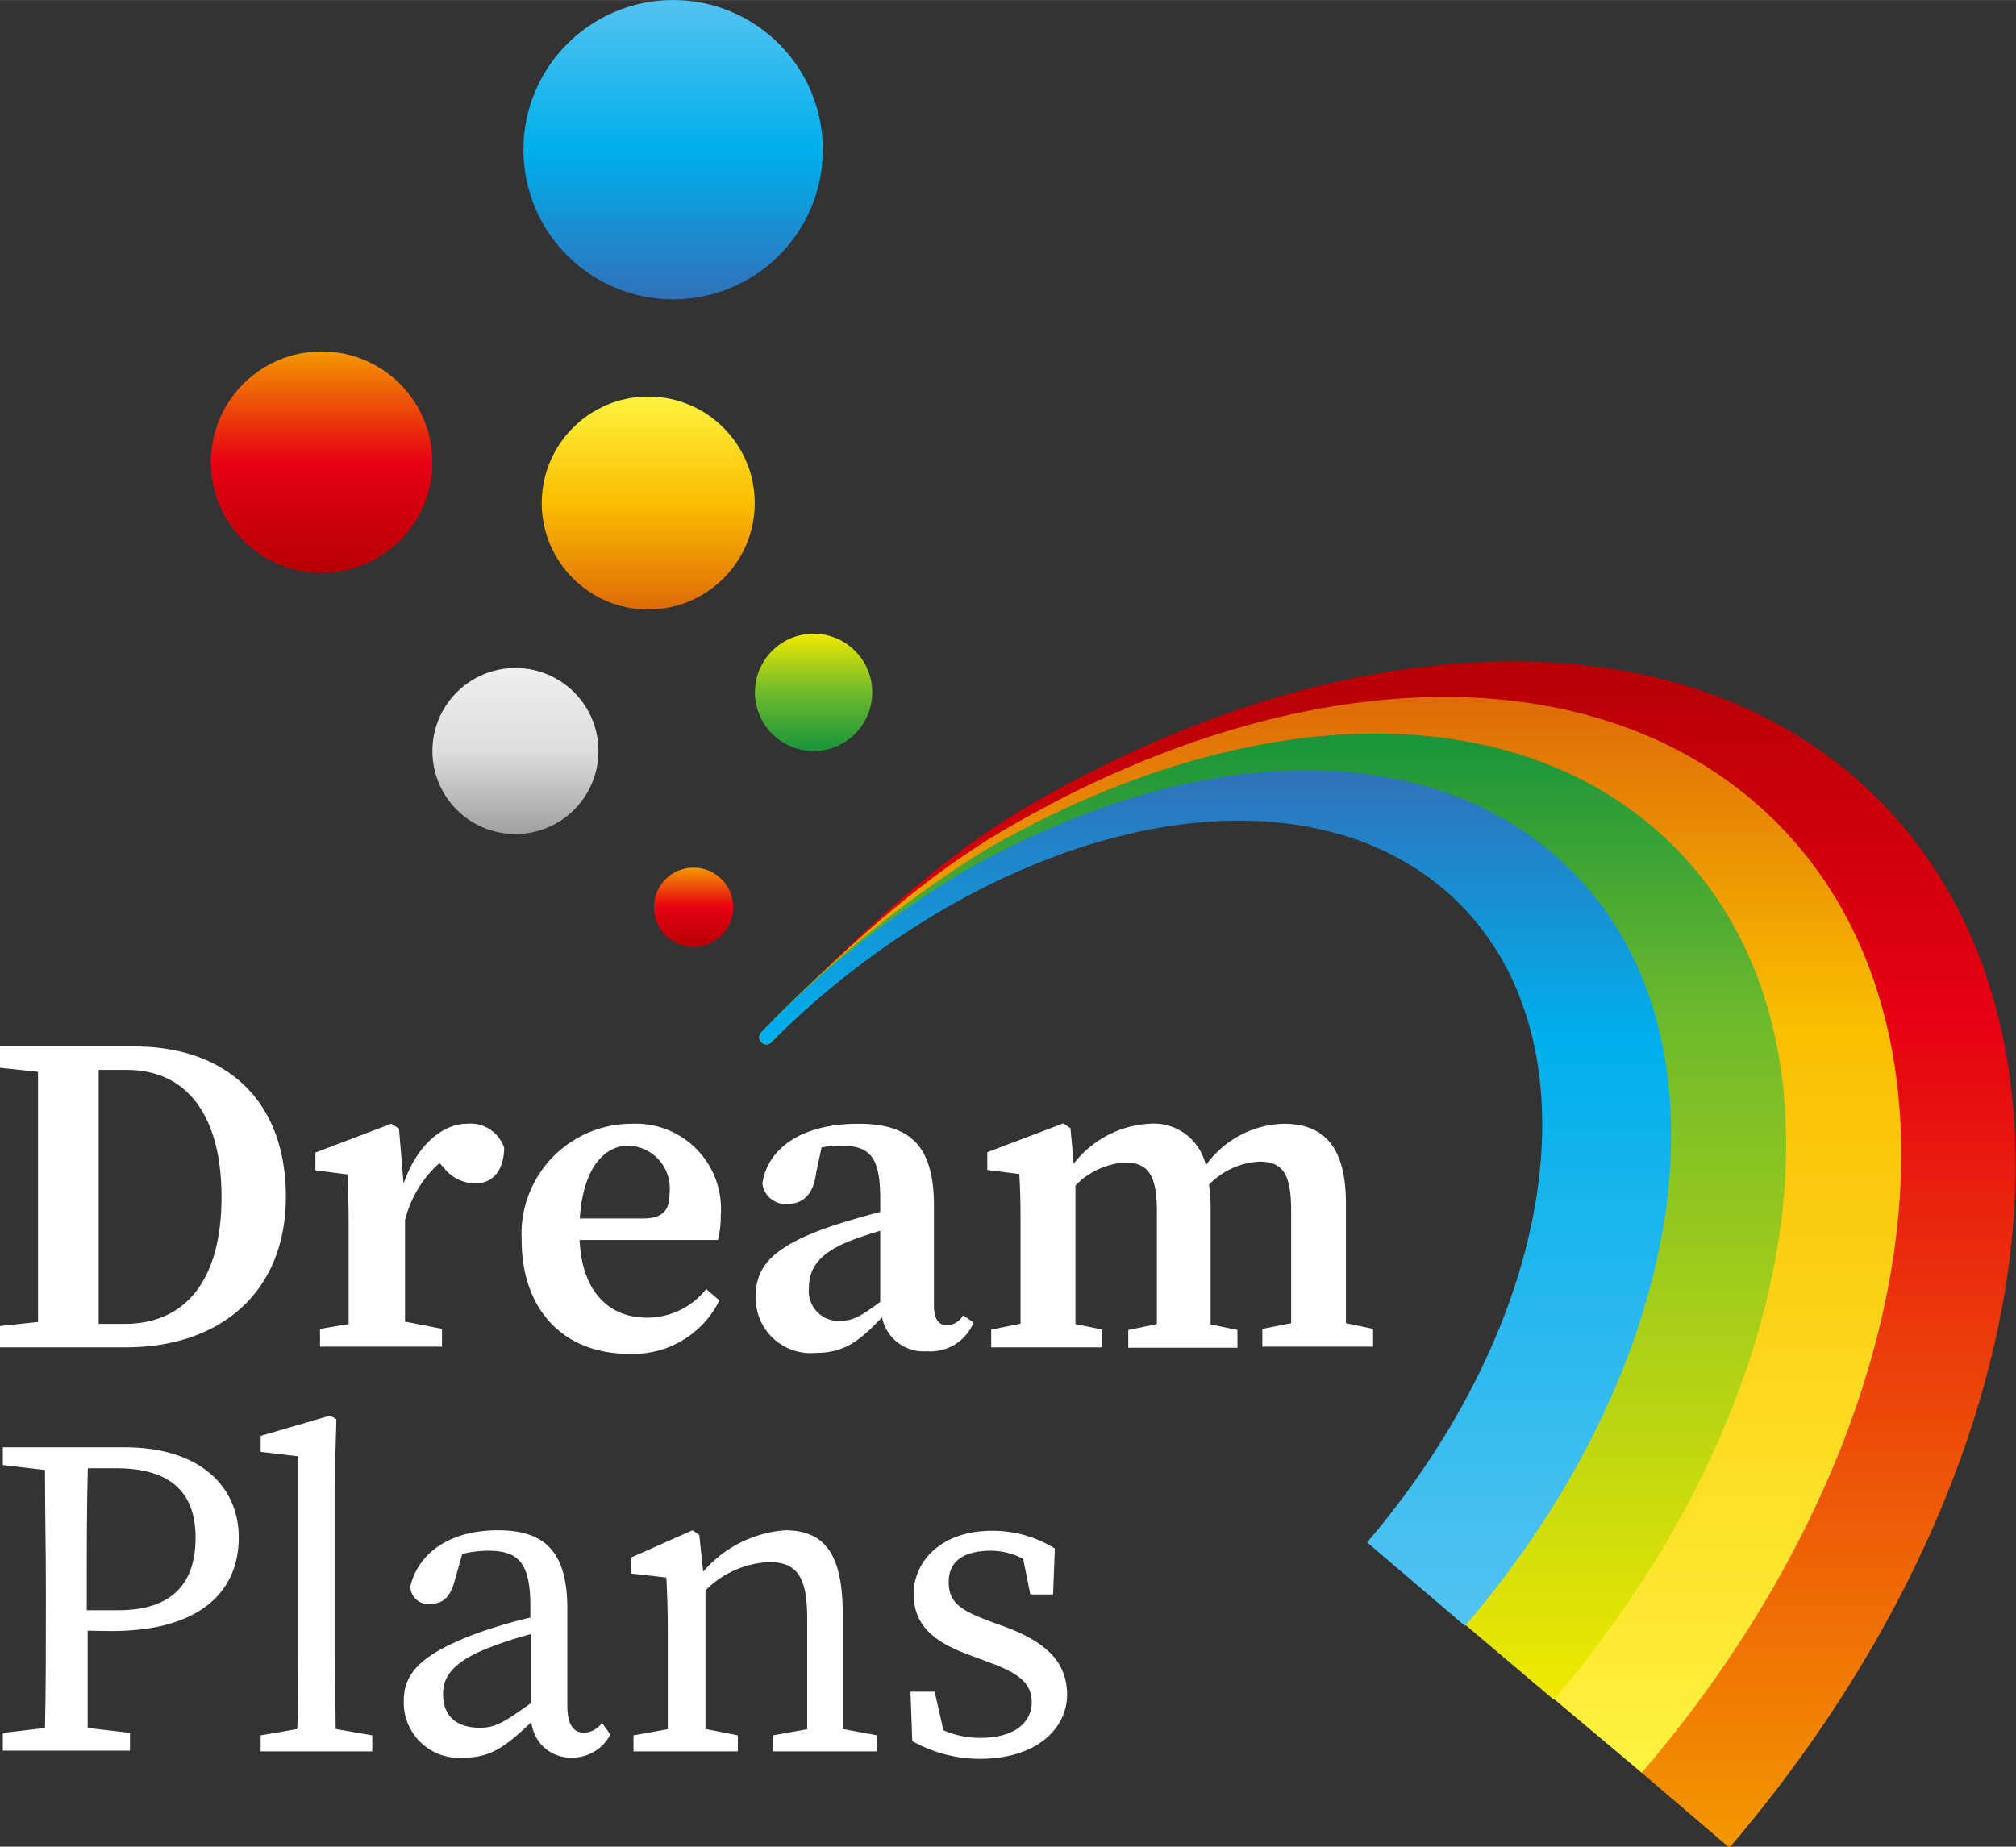
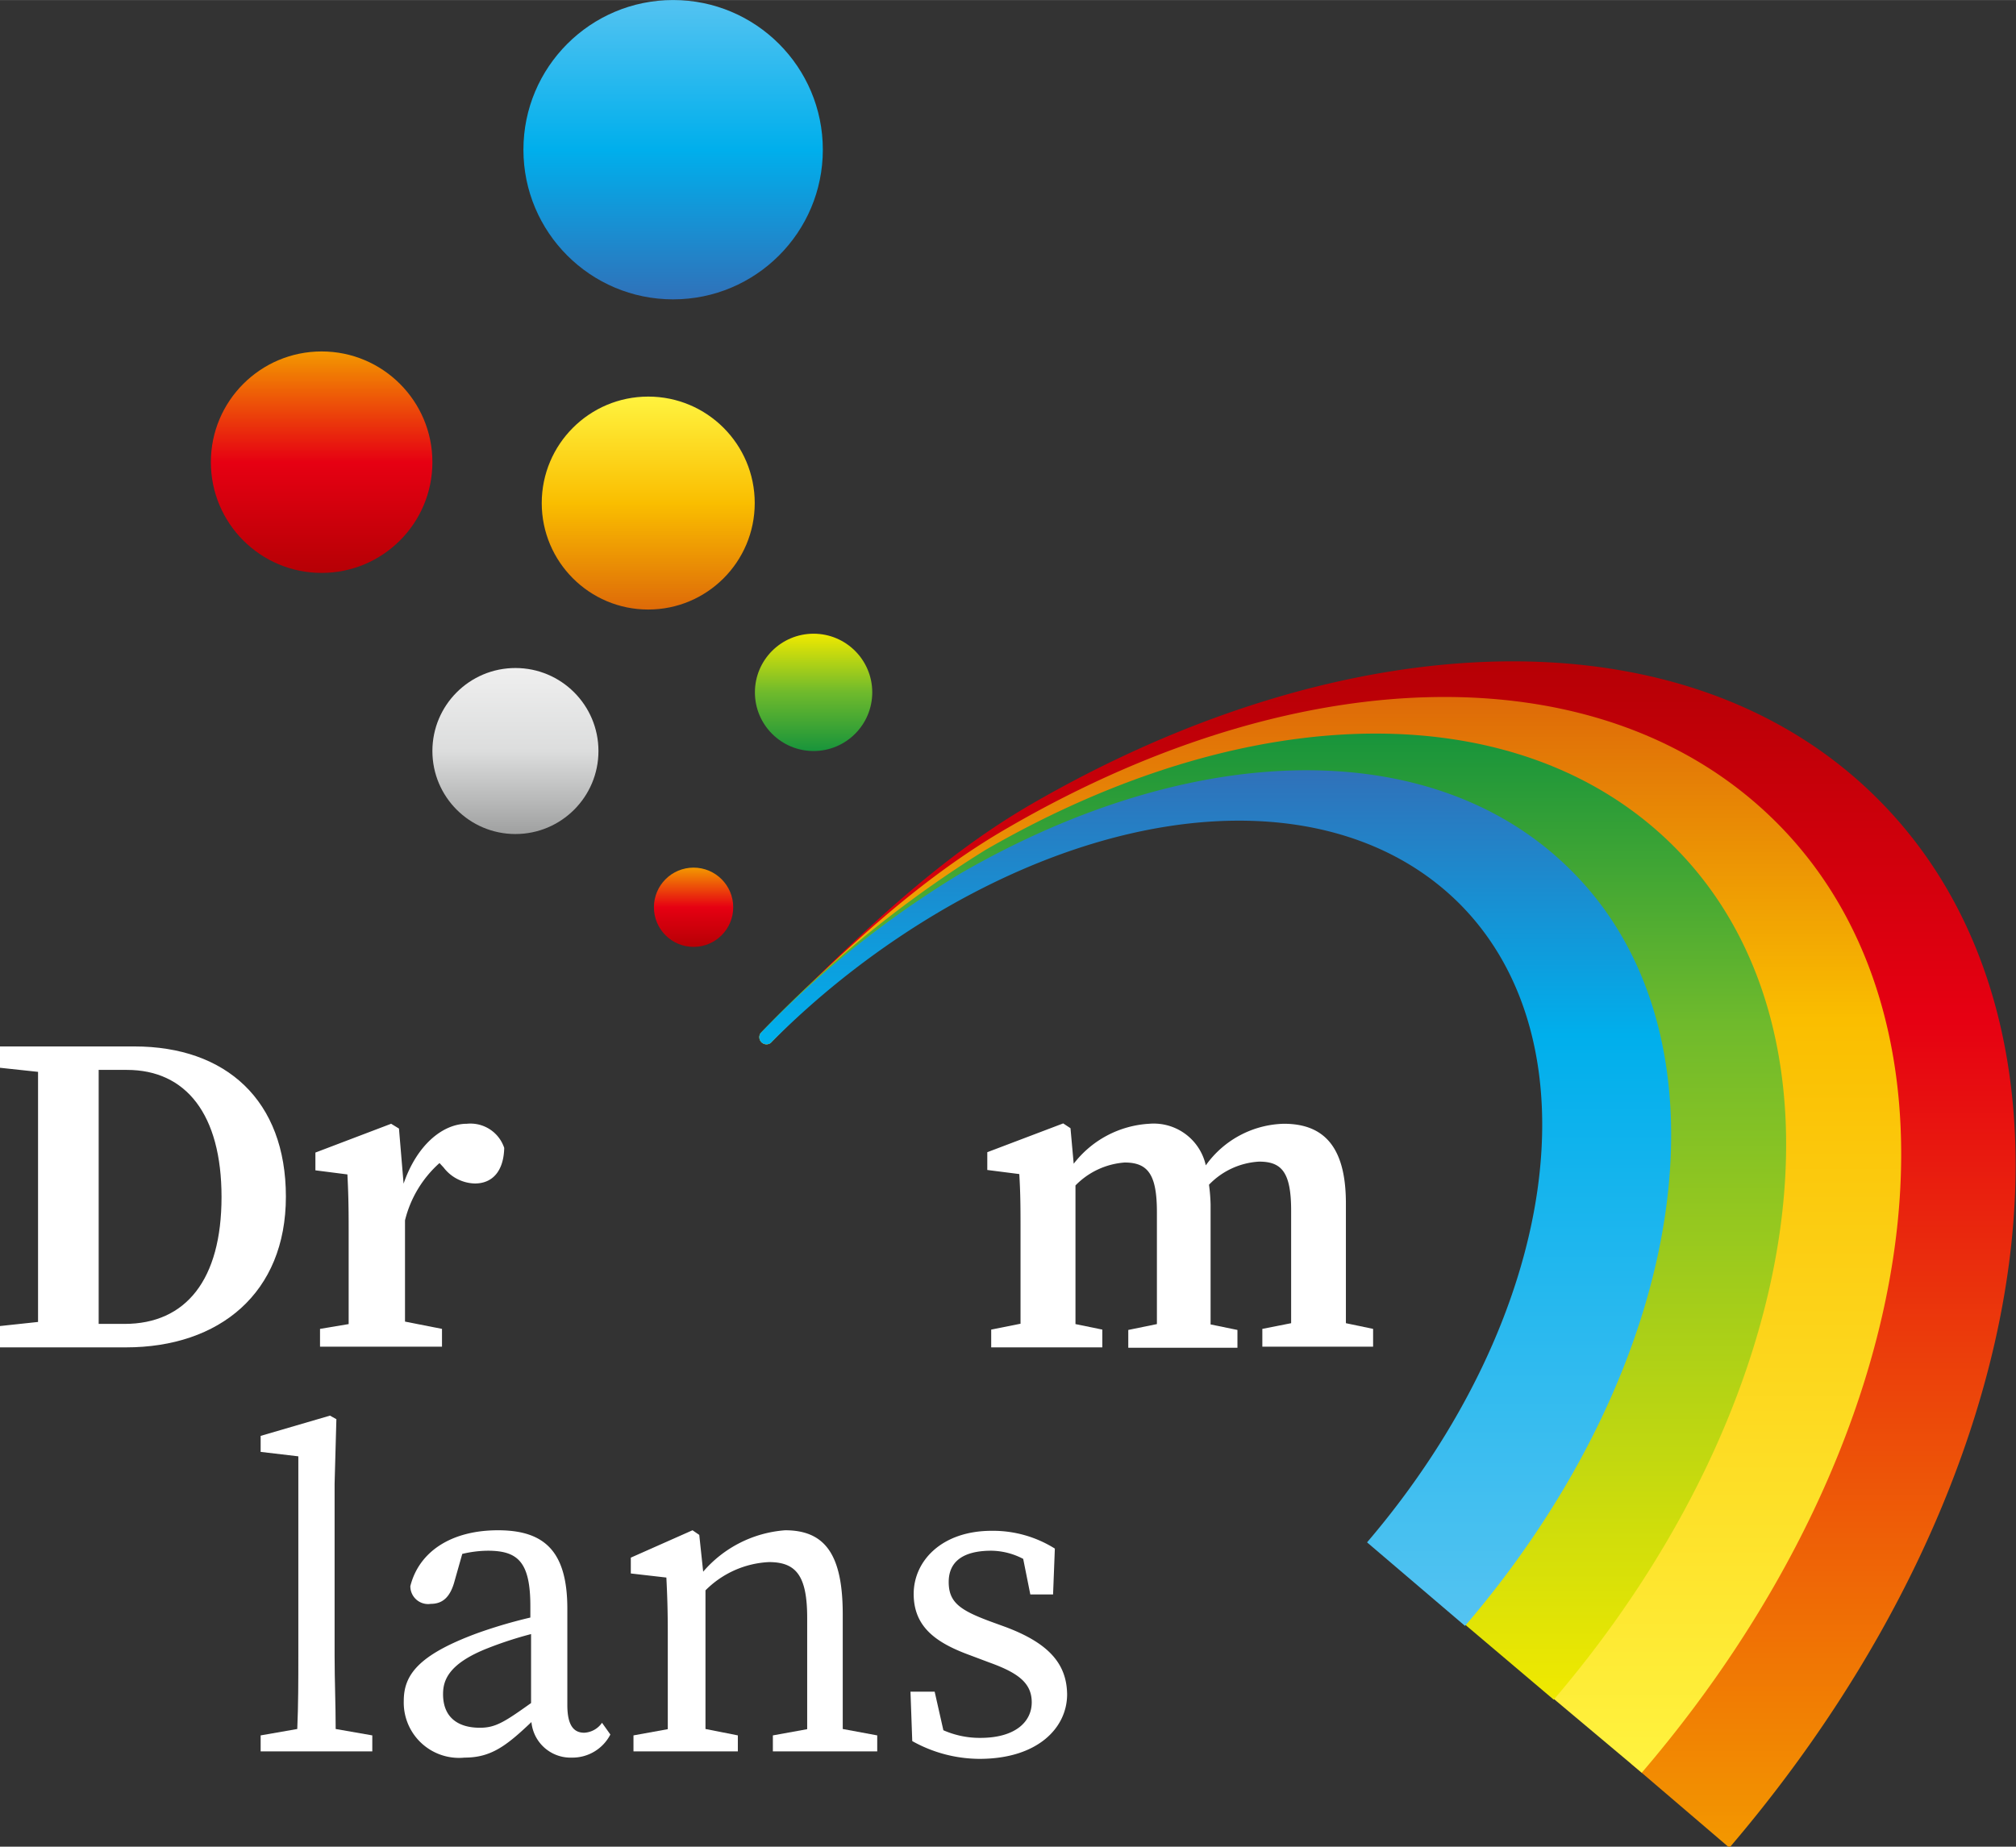
<svg xmlns="http://www.w3.org/2000/svg" xmlns:xlink="http://www.w3.org/1999/xlink" width="40mm" height="36.65mm" viewBox="0 0 113.39 103.89">
  <rect x="0" y="0" width="113.39" height="103.89" fill="#333333" stroke="none" />
  <defs>
    <style>.a08f15cf-e674-4d1f-a6ee-822e29ffa1b5{fill:url(#aad0c98d-3e82-45c4-b1c2-cfb28046f5cc);}.ab09eacf-82e9-44a2-bc7a-b017ee4aa04b{fill:url(#f6455a7f-2592-459f-a5fc-9111f884d9d0);}.f4d750e2-97c7-4823-bfc0-da3a6576b332{fill:url(#aaeb17d5-e015-4c1f-8857-c1b222307502);}.b8b27bf4-578d-4d59-8691-03b58868c245{fill:url(#b3def694-3c6e-4edd-be95-c0a8c1624a3e);}.e1c6828b-46e2-4108-8e8f-3d05da501ab5{fill:url(#aa91bd34-3297-454d-ad89-cdbb1828bab9);}.f0b89b7a-9b1e-44e8-8679-e3212438343c{fill:url(#ed123092-c79a-45ba-9abe-276313222e13);}.afdc883d-cf91-48fa-92ac-0f1c19e8290e{fill:#fff;}.bb7d8cd6-59c8-485f-8916-afae98f9c4ec{fill:url(#a2bbb16e-5c8f-41e6-96a8-736ffd54eb30);}.fa54088a-f728-4772-9410-1a26a1516ad2{fill:url(#a04401ee-a2ce-42b6-b0f4-20046bb0e64e);}.add84a3d-bf8b-4fe1-9c21-57deafa8a981{fill:url(#e3f6a5c6-ad06-40d3-a4b8-f3c1c23f4d19);}.b640f02b-abe3-48a3-b705-d5aace41ce50{fill:url(#acf8589c-a5c2-4c00-8c9c-da8a17d58d3f);}</style>
    <linearGradient id="aad0c98d-3e82-45c4-b1c2-cfb28046f5cc" x1="28.99" y1="37.59" x2="28.99" y2="46.92" gradientUnits="userSpaceOnUse">
      <stop offset="0" stop-color="#efefef" />
      <stop offset="0.5" stop-color="#dcdddd" />
      <stop offset="1" stop-color="#9fa0a0" />
    </linearGradient>
    <linearGradient id="f6455a7f-2592-459f-a5fc-9111f884d9d0" x1="45.76" y1="35.65" x2="45.76" y2="42.25" gradientUnits="userSpaceOnUse">
      <stop offset="0" stop-color="#f0e900" />
      <stop offset="0.5" stop-color="#6fba2c" />
      <stop offset="1" stop-color="#18943b" />
    </linearGradient>
    <linearGradient id="aaeb17d5-e015-4c1f-8857-c1b222307502" x1="37.86" x2="37.86" y2="16.85" gradientUnits="userSpaceOnUse">
      <stop offset="0" stop-color="#54c3f1" />
      <stop offset="0.5" stop-color="#00afec" />
      <stop offset="1" stop-color="#3071b9" />
    </linearGradient>
    <linearGradient id="b3def694-3c6e-4edd-be95-c0a8c1624a3e" x1="39.01" y1="48.81" x2="39.01" y2="53.28" gradientUnits="userSpaceOnUse">
      <stop offset="0" stop-color="#f39800" />
      <stop offset="0.5" stop-color="#e60012" />
      <stop offset="1" stop-color="#b60005" />
    </linearGradient>
    <linearGradient id="aa91bd34-3297-454d-ad89-cdbb1828bab9" x1="36.46" y1="22.31" x2="36.46" y2="34.29" gradientUnits="userSpaceOnUse">
      <stop offset="0" stop-color="#fff33f" />
      <stop offset="0.5" stop-color="#fabe00" />
      <stop offset="1" stop-color="#de6a08" />
    </linearGradient>
    <linearGradient id="ed123092-c79a-45ba-9abe-276313222e13" x1="18.09" y1="19.77" x2="18.09" y2="32.24" xlink:href="#b3def694-3c6e-4edd-be95-c0a8c1624a3e" />
    <linearGradient id="a2bbb16e-5c8f-41e6-96a8-736ffd54eb30" x1="78.03" y1="103.89" x2="78.03" y2="37.2" gradientUnits="userSpaceOnUse">
      <stop offset="0" stop-color="#f39800" />
      <stop offset="0.7" stop-color="#e60012" />
      <stop offset="1" stop-color="#b60005" />
    </linearGradient>
    <linearGradient id="a04401ee-a2ce-42b6-b0f4-20046bb0e64e" x1="74.8" y1="99.73" x2="74.8" y2="39.21" gradientUnits="userSpaceOnUse">
      <stop offset="0" stop-color="#fff33f" />
      <stop offset="0.7" stop-color="#fabe00" />
      <stop offset="1" stop-color="#de6a08" />
    </linearGradient>
    <linearGradient id="e3f6a5c6-ad06-40d3-a4b8-f3c1c23f4d19" x1="71.57" y1="95.58" x2="71.57" y2="41.27" gradientUnits="userSpaceOnUse">
      <stop offset="0" stop-color="#f0e900" />
      <stop offset="0.7" stop-color="#6fba2c" />
      <stop offset="1" stop-color="#18943b" />
    </linearGradient>
    <linearGradient id="acf8589c-a5c2-4c00-8c9c-da8a17d58d3f" x1="68.34" y1="91.43" x2="68.34" y2="43.33" gradientUnits="userSpaceOnUse">
      <stop offset="0" stop-color="#54c3f1" />
      <stop offset="0.69" stop-color="#00afec" />
      <stop offset="1" stop-color="#3071b9" />
    </linearGradient>
  </defs>
  <title>logo_white</title>
  <g id="aa1ea351-a802-4fdd-bf1a-094f11e6594c" data-name="レイヤー 2">
    <g id="bdcca2a1-69af-4d43-9619-6913f3c64bf7" data-name="レイヤー 2">
      <circle class="a08f15cf-e674-4d1f-a6ee-822e29ffa1b5" cx="28.99" cy="42.25" r="4.67" />
      <circle class="ab09eacf-82e9-44a2-bc7a-b017ee4aa04b" cx="45.76" cy="38.95" r="3.3" />
      <circle class="f4d750e2-97c7-4823-bfc0-da3a6576b332" cx="37.86" cy="8.42" r="8.42" />
      <circle class="b8b27bf4-578d-4d59-8691-03b58868c245" cx="39.01" cy="51.04" r="2.23" />
      <circle class="e1c6828b-46e2-4108-8e8f-3d05da501ab5" cx="36.46" cy="28.3" r="5.99" />
      <circle class="f0b89b7a-9b1e-44e8-8679-e3212438343c" cx="18.09" cy="26" r="6.23" />
      <path class="afdc883d-cf91-48fa-92ac-0f1c19e8290e" d="M7.56,58.87H0v1.2l2.14.23c0,2.16,0,4.33,0,6.48v.92c0,2.34,0,4.54,0,6.67L0,74.6v1.2H7.08c5.27,0,9-3.06,9-8.48S12.71,58.87,7.56,58.87ZM7,74.48H5.55c0-2.2,0-4.43,0-6.79v-.91c0-2.23,0-4.42,0-6.59H7.14c3.32,0,5.32,2.5,5.32,7.15S10.46,74.48,7,74.48Z" />
      <path class="afdc883d-cf91-48fa-92ac-0f1c19e8290e" d="M26.26,63.22c-1.35,0-2.81,1.18-3.56,3.37l-.26-3.1L22,63.22l-4.26,1.62v1l1.8.23c.05,1,.07,1.67.07,3.07v1.35c0,1.11,0,2.73,0,4L18,74.76v1h6.86v-1l-2.08-.41c0-1.25,0-2.82,0-3.91V68.65a6.35,6.35,0,0,1,1.94-3.22l.23.25a2.28,2.28,0,0,0,1.76.9c1,0,1.62-.71,1.65-2A2,2,0,0,0,26.26,63.22Z" />
-       <path class="afdc883d-cf91-48fa-92ac-0f1c19e8290e" d="M36.39,74.13c-2.13,0-3.66-1.45-3.79-4.37h7.78a5.45,5.45,0,0,0,.16-1.4,4.79,4.79,0,0,0-5-5.14,6.2,6.2,0,0,0-6.2,6.54c0,4,2.44,6.4,6,6.4a5.39,5.39,0,0,0,5.12-3l-.74-.64A4.24,4.24,0,0,1,36.39,74.13Zm-1-9.68a2.41,2.41,0,0,1,2.27,2.65c0,.93-.3,1.45-1.52,1.45H32.61C32.81,65.53,34.11,64.45,35.34,64.45Z" />
-       <path class="afdc883d-cf91-48fa-92ac-0f1c19e8290e" d="M54.17,74a1.1,1.1,0,0,1-.89.56c-.47,0-.75-.32-.75-1.14V67.83c0-3.32-1.29-4.61-4.25-4.61-3.12,0-5.09,1.32-5.4,3.36a1.32,1.32,0,0,0,1.44,1.15c.84,0,1.45-.55,1.59-1.78l.3-1.4a6.17,6.17,0,0,1,1.07-.1c1.66,0,2.23.64,2.23,3v.73c-.88.23-1.78.49-2.43.7-3.68,1.19-4.57,2.41-4.57,4a3.09,3.09,0,0,0,3.38,3.23c1.62,0,2.46-.68,3.72-2a2.39,2.39,0,0,0,2.52,1.91,2.63,2.63,0,0,0,2.63-1.62Zm-6.88.31a1.68,1.68,0,0,1-1.79-1.88c0-1,.5-1.89,2.22-2.58.43-.18,1.09-.4,1.79-.61v4C48.41,74.05,48,74.3,47.29,74.3Z" />
      <path class="afdc883d-cf91-48fa-92ac-0f1c19e8290e" d="M75.7,74.44c0-1.25,0-2.85,0-4V67.7c0-3.1-1.17-4.48-3.49-4.48a5.56,5.56,0,0,0-4.39,2.34,3,3,0,0,0-3.18-2.34,5.77,5.77,0,0,0-4.25,2.25l-.18-2-.41-.27-4.27,1.62v1l1.8.23c.06,1,.07,1.68.07,3.08v1.34c0,1.11,0,2.73,0,4l-1.65.33v1H62v-1l-1.51-.31c0-1.27,0-2.89,0-4v-3.8a4.3,4.3,0,0,1,2.77-1.29c1.33,0,1.81.71,1.81,2.79v2.3c0,1.14,0,2.74,0,4l-1.61.33v1H69.6v-1l-1.51-.31c0-1.26,0-2.86,0-4V67.77A9.84,9.84,0,0,0,68,66.65a4.23,4.23,0,0,1,2.82-1.3c1.27,0,1.8.6,1.8,2.76v2.33c0,1.14,0,2.74,0,4L71,74.76v1h6.23v-1Z" />
-       <path class="afdc883d-cf91-48fa-92ac-0f1c19e8290e" d="M6.26,91.76c5.21,0,7.17-2.4,7.17-5.26S11.26,81.42,7,81.42H.16v1l2.37.28c0,2.2.05,4.42.05,6.62v1.27c0,2.24,0,4.45-.05,6.62l-2.37.28v1H7.31v-1l-2.38-.28c0-1.85,0-3.62,0-5.47Zm.28-9.16C9.63,82.6,11,84,11,86.5s-1.23,4.09-4.37,4.09H4.88V89.34c0-2.28,0-4.53.06-6.74Z" />
      <path class="afdc883d-cf91-48fa-92ac-0f1c19e8290e" d="M18.88,97.27c0-1.37-.06-2.74-.06-4.1V83.46l.1-3.62-.36-.2-3.9,1.14v.9l2.12.25V93.17c0,1.36,0,2.73-.06,4.1l-2.06.36v.9h6.28v-.9Z" />
      <path class="afdc883d-cf91-48fa-92ac-0f1c19e8290e" d="M33.86,96.92a1.29,1.29,0,0,1-1,.56c-.59,0-.95-.41-.95-1.56V90.51c0-3.22-1.27-4.42-3.9-4.42s-4.44,1.2-4.93,3.14a1,1,0,0,0,1.15,1c.69,0,1.07-.41,1.3-1.15L26,87.42a6.39,6.39,0,0,1,1.43-.18c1.69,0,2.4.62,2.4,3.12V91a27.52,27.52,0,0,0-2.93.86c-3.42,1.25-4.19,2.4-4.19,3.83a3.11,3.11,0,0,0,3.42,3.19c1.49,0,2.35-.66,3.76-2a2.21,2.21,0,0,0,2.27,2,2.4,2.4,0,0,0,2.17-1.3Zm-8.94-1.61c0-.74.26-1.71,2.55-2.6a21.32,21.32,0,0,1,2.4-.78v3.88c-1.5,1.07-2,1.39-2.88,1.39C25.81,97.2,24.92,96.66,24.92,95.31Z" />
      <path class="afdc883d-cf91-48fa-92ac-0f1c19e8290e" d="M47.4,97.27c0-1.27,0-2.93,0-4.1V90.82c0-3.37-1-4.73-3.24-4.73a6.73,6.73,0,0,0-4.61,2.33l-.22-2.07-.38-.26-3.47,1.54v.89l2,.23c.05,1,.08,1.81.08,3.22v1.2c0,1.14,0,2.83,0,4.11l-1.93.35v.9h5.87v-.9l-1.82-.36c0-1.28,0-3,0-4.1v-3.7a5.39,5.39,0,0,1,3.57-1.59c1.53,0,2.15.77,2.15,3.14v2.15c0,1.18,0,2.84,0,4.11l-1.93.35v.9h5.87v-.9Z" />
      <path class="afdc883d-cf91-48fa-92ac-0f1c19e8290e" d="M56.5,91.51l-.77-.28C54,90.59,53.36,90.15,53.36,89s.81-1.76,2.4-1.76a3.94,3.94,0,0,1,1.79.46l.4,2h1.28l.1-2.58a6.55,6.55,0,0,0-3.55-1c-2.83,0-4.39,1.71-4.39,3.55s1.23,2.73,3.09,3.42l1.17.44c1.61.58,2.38,1.15,2.38,2.24s-.92,2-2.89,2a5.08,5.08,0,0,1-2.08-.43l-.49-2.17H51.21l.1,2.78a7.79,7.79,0,0,0,3.78,1c3.27,0,4.93-1.74,4.93-3.63C60,93.65,59.05,92.45,56.5,91.51Z" />
      <path class="bb7d8cd6-59c8-485f-8916-afae98f9c4ec" d="M91.74,99.22c15.77-18.42,19-40.94,7.6-52.38-4.57-4.57-11-6.92-18.67-6.8S65,42.63,57.14,47.19c-5,2.91-9.4,7.09-13.79,11.48a.4.4,0,0,1-.56-.56h0c5-5,9.66-9.66,15.27-12.9,8.83-5.1,18-7.86,26.37-8,8.65-.14,16,2.54,21.19,7.74,12.94,12.94,9.35,38.28-8.35,59Z" />
      <path class="fa54088a-f728-4772-9410-1a26a1516ad2" d="M86.79,95.07c14.12-16.5,17-36.66,6.8-46.9C85.31,39.9,70.48,40,55.81,48.5A62.81,62.81,0,0,0,43.35,58.67a.4.4,0,0,1-.56-.56h0c4.43-4.42,8.83-8.64,14-11.6,16.7-9.65,33.64-9.74,43.14-.23C111.63,58,108.38,81,92.34,99.73Z" />
      <path class="add84a3d-bf8b-4fe1-9c21-57deafa8a981" d="M81.84,90.92c12.46-14.57,15-32.37,6-41.41-7.3-7.3-20.4-7.19-33.36.3a54.75,54.75,0,0,0-11.13,8.86.4.4,0,0,1-.56-.56h0A64,64,0,0,1,55.42,47.82c15-8.66,30.19-8.74,38.73-.2,10.53,10.53,7.62,31.15-6.76,48Z" />
      <path class="b640f02b-abe3-48a3-b705-d5aace41ce50" d="M76.89,86.77c10.8-12.65,13-28.09,5.21-35.92-6.34-6.34-17.7-6.23-28.95.26a47.42,47.42,0,0,0-9.8,7.56.4.4,0,0,1-.56-.56h0a55.54,55.54,0,0,1,11.28-9C67.37,41.46,80.83,41.39,88.4,49c9.33,9.32,6.76,27.58-6,42.47Z" />
    </g>
  </g>
</svg>